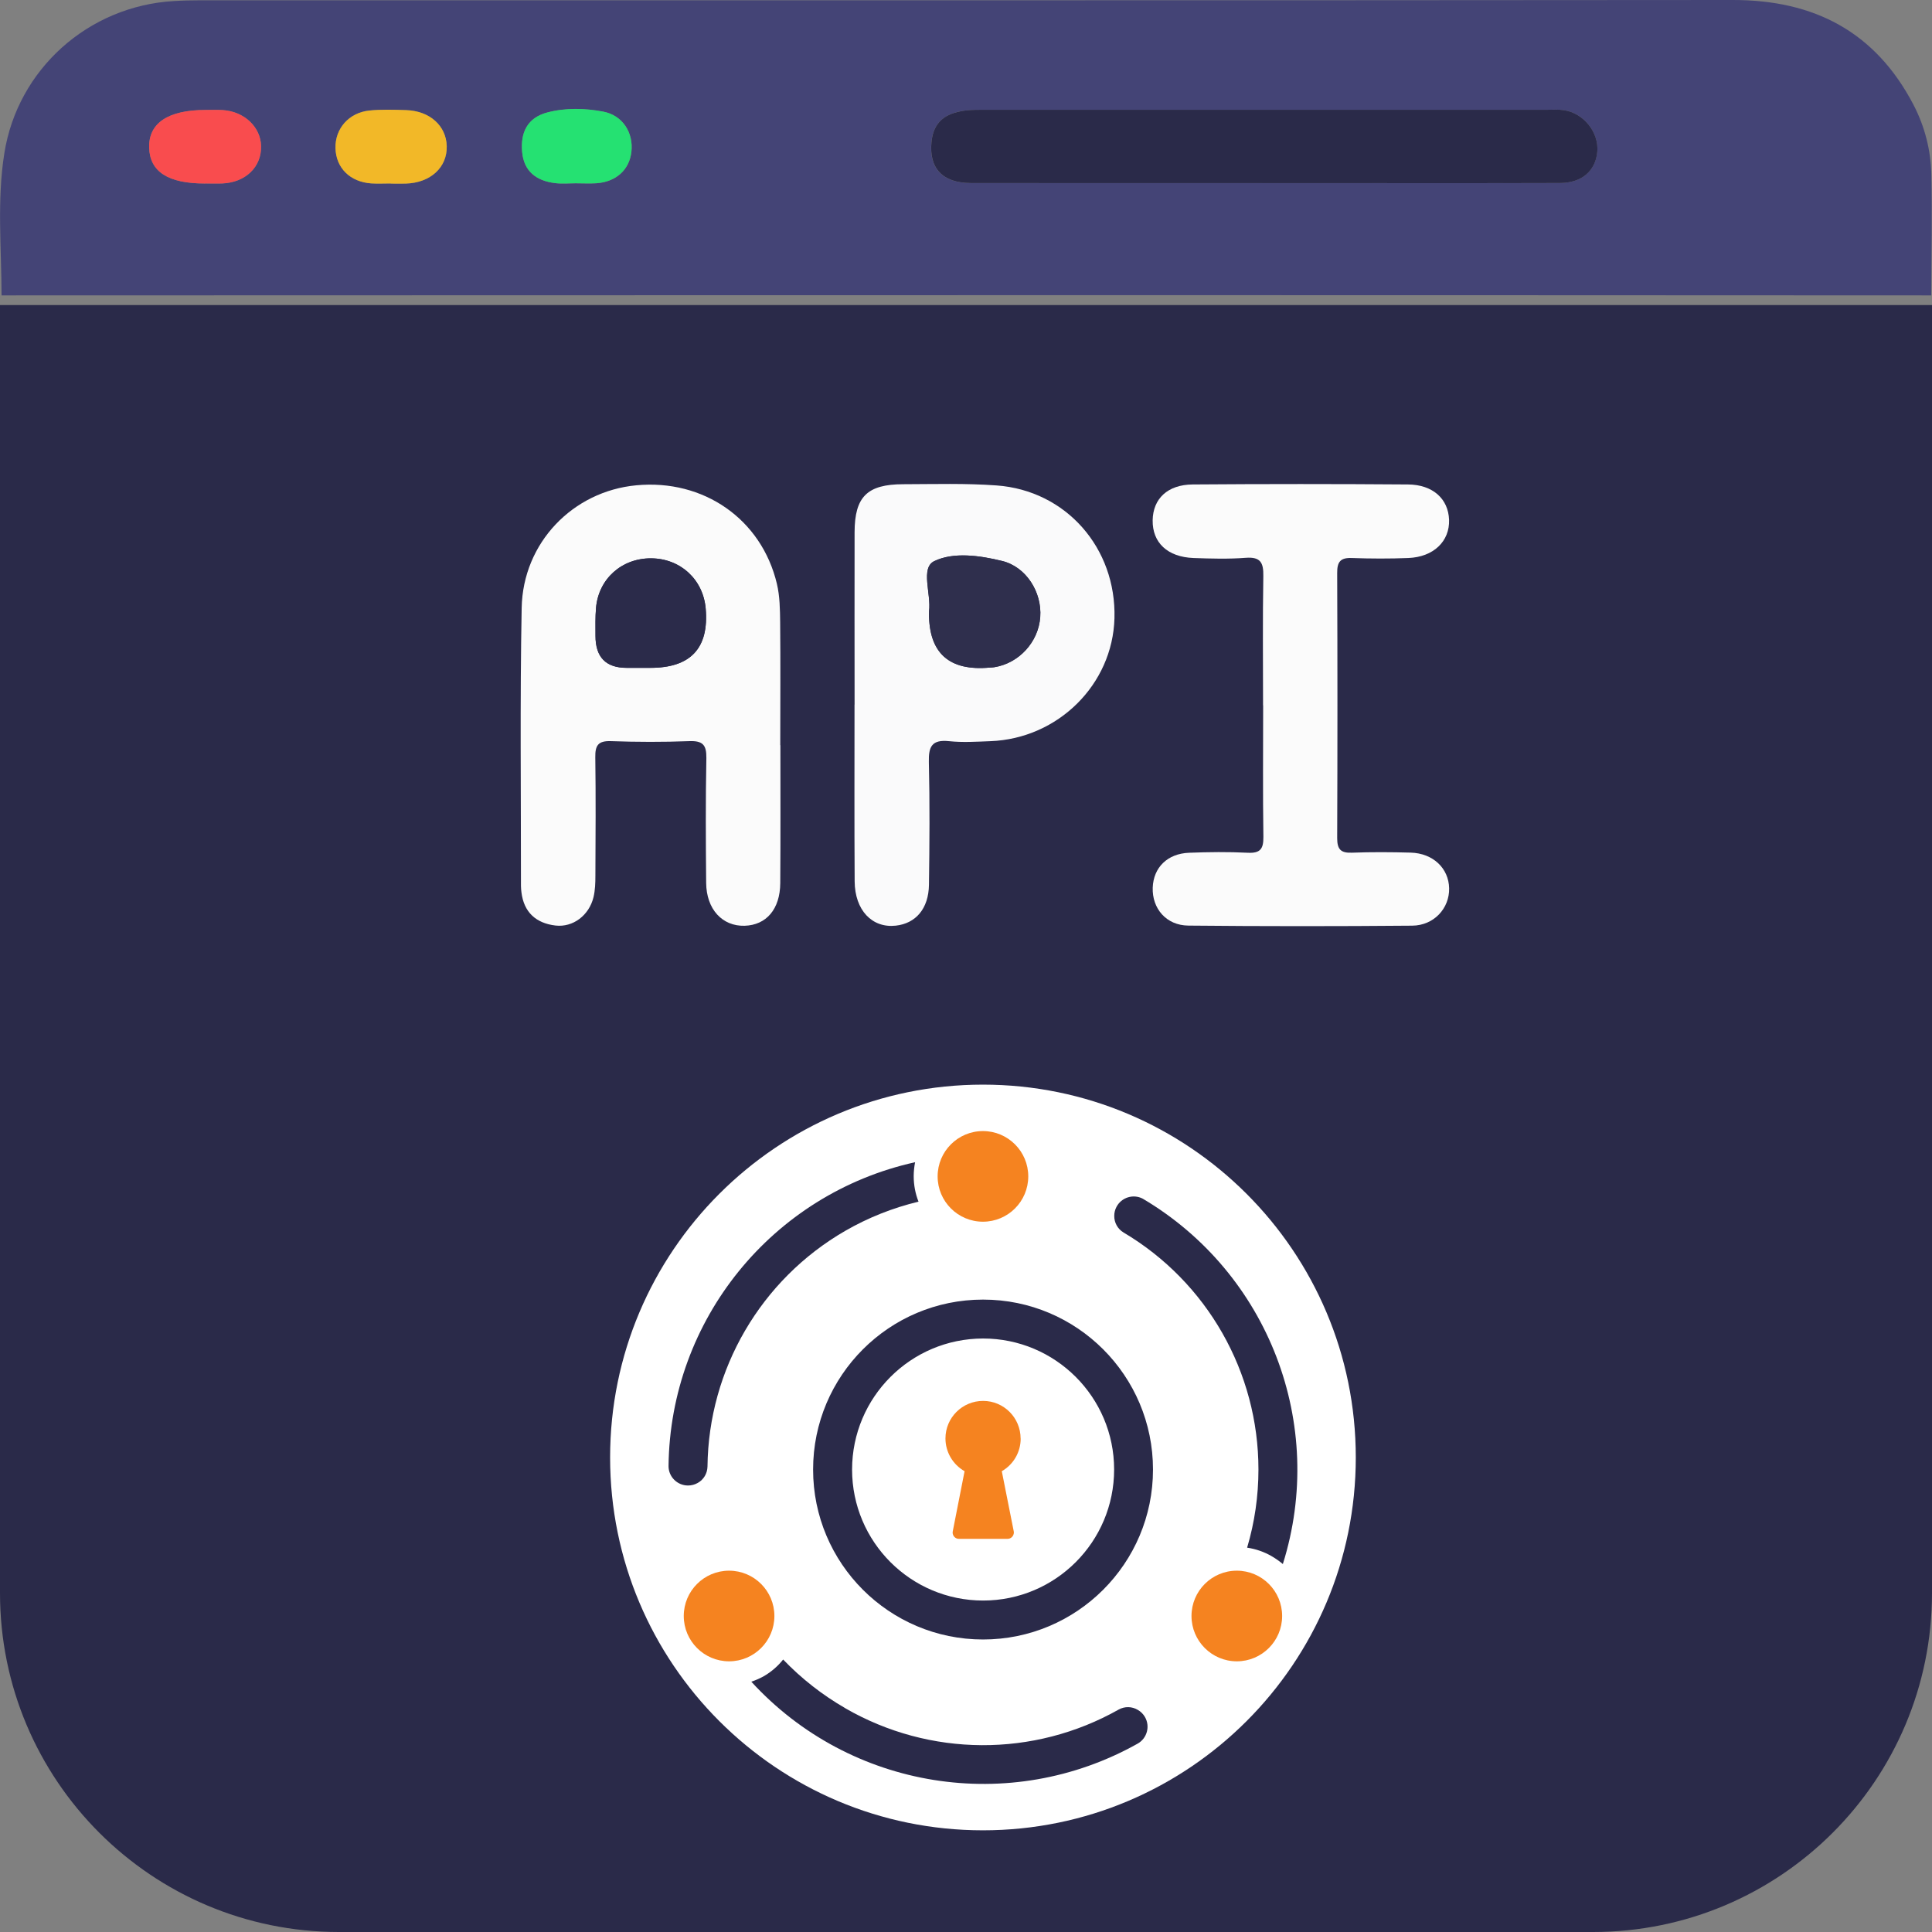
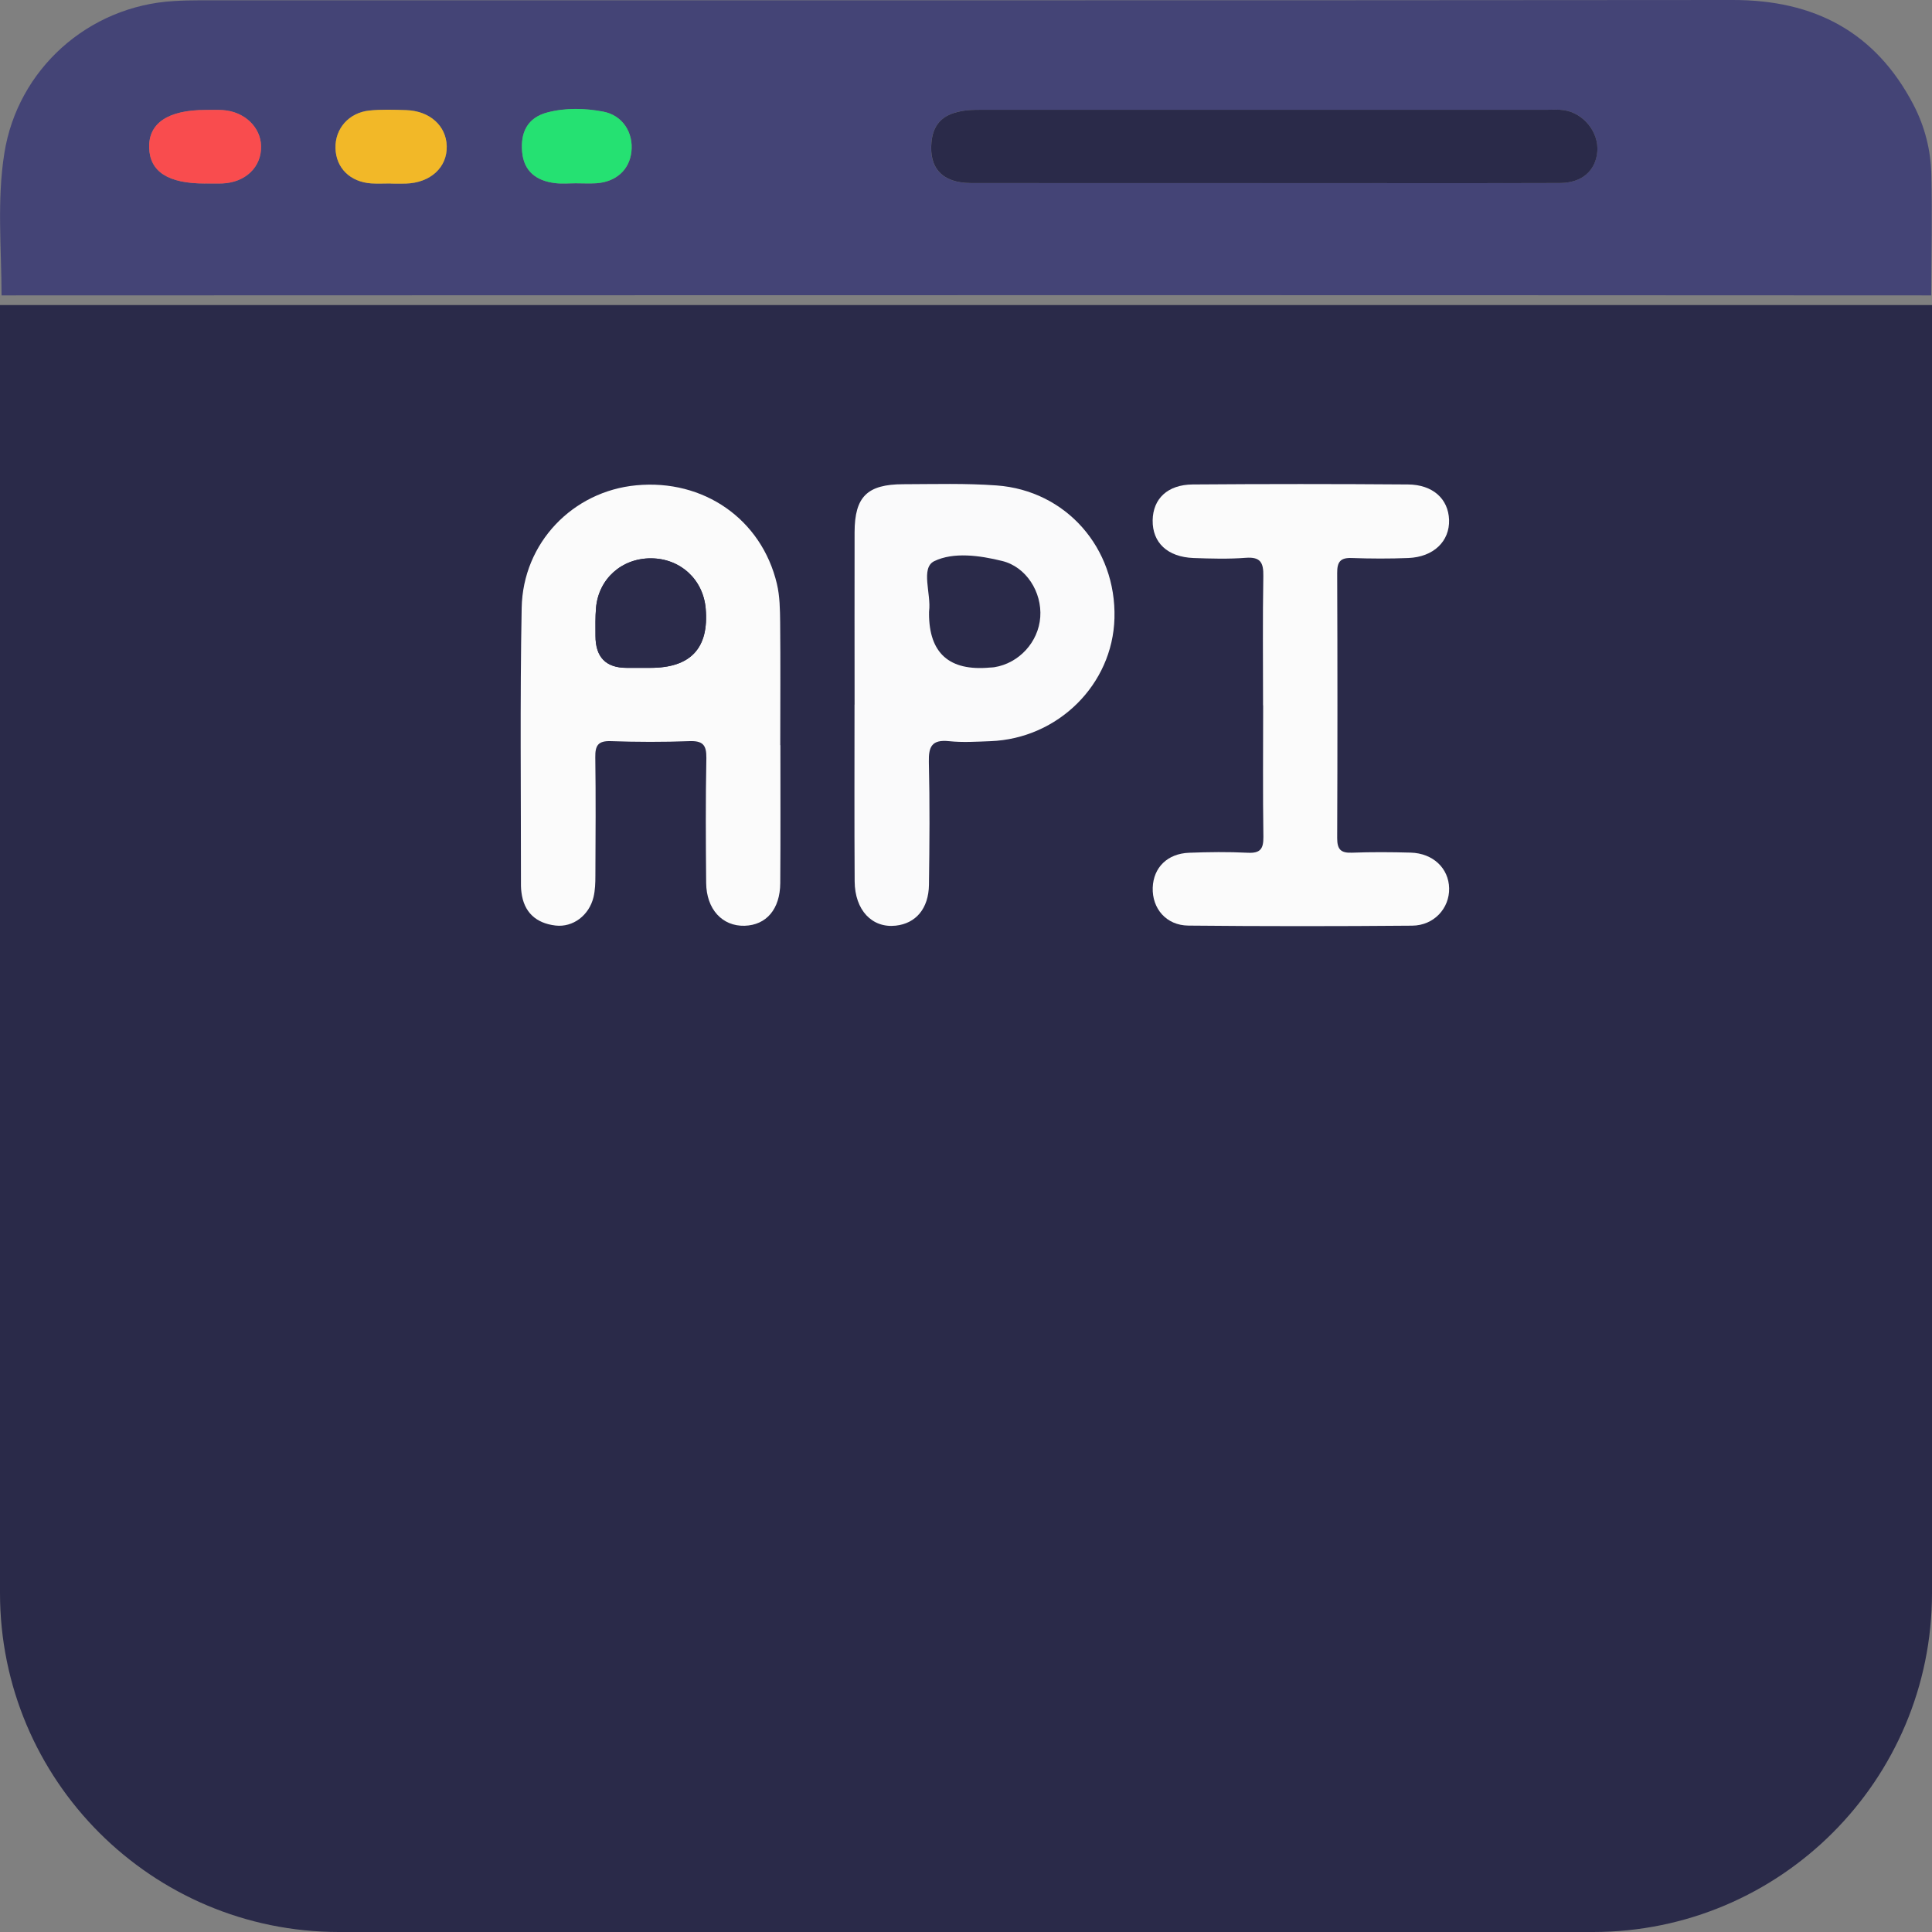
<svg xmlns="http://www.w3.org/2000/svg" width="57" height="57" viewBox="0 0 57 57" fill="none">
  <rect x="0" y="0" width="57" height="57" fill="#808080" stroke="none" />
  <g clip-path="url(#clip0_290_495)">
    <path d="M56.978 8.715C49.168 8.712 41.359 8.708 33.551 8.708C22.382 8.708 11.215 8.713 0.046 8.715C0.043 7.319 -0.093 5.916 0.127 4.528C0.518 2.041 2.604 0.18 5.126 0.031C5.382 0.015 5.639 0.009 5.895 0.009C20.974 0.007 36.049 0.014 51.126 2.28544e-06C53.531 -0.002 55.329 0.945 56.448 3.08C56.787 3.727 56.966 4.431 56.981 5.156C57.007 6.341 56.981 7.528 56.978 8.715ZM37.239 5.402C37.752 5.402 38.266 5.402 38.778 5.402C41.194 5.402 43.61 5.408 46.025 5.399C46.67 5.397 47.074 5.039 47.123 4.477C47.175 3.908 46.729 3.34 46.144 3.251C45.975 3.226 45.802 3.239 45.631 3.239C40.072 3.239 34.515 3.239 28.956 3.239C28.68 3.239 28.409 3.246 28.136 3.336C27.711 3.476 27.524 3.77 27.481 4.182C27.399 4.964 27.805 5.399 28.644 5.401C31.509 5.408 34.373 5.402 37.238 5.404L37.239 5.402ZM11.527 5.413C11.527 5.413 11.527 5.414 11.527 5.416C11.677 5.416 11.824 5.419 11.973 5.416C12.699 5.394 13.197 4.938 13.18 4.311C13.164 3.71 12.677 3.272 11.982 3.25C11.622 3.238 11.256 3.224 10.899 3.262C10.292 3.323 9.884 3.797 9.898 4.369C9.911 4.954 10.328 5.368 10.954 5.411C11.145 5.425 11.337 5.413 11.527 5.413ZM6.046 5.413C6.216 5.413 6.386 5.418 6.556 5.413C7.24 5.385 7.714 4.93 7.703 4.316C7.693 3.75 7.209 3.289 6.573 3.248C6.403 3.238 6.233 3.245 6.063 3.245C4.958 3.245 4.38 3.632 4.401 4.36C4.421 5.067 4.963 5.416 6.046 5.414V5.413ZM17.011 5.406C17.011 5.406 17.011 5.408 17.011 5.409C17.203 5.409 17.395 5.419 17.587 5.408C18.172 5.37 18.567 5.015 18.628 4.481C18.694 3.92 18.373 3.404 17.802 3.296C17.259 3.192 16.695 3.177 16.153 3.318C15.559 3.472 15.353 3.911 15.405 4.483C15.456 5.059 15.825 5.334 16.371 5.402C16.58 5.428 16.798 5.408 17.011 5.408V5.406Z" fill="#444476" />
    <path d="M0 9H57V47C57 52.523 52.523 57 47 57H10C4.477 57 0 52.523 0 47V9Z" fill="#2A2A49" />
    <path d="M23.024 21.985C23.024 23.34 23.03 24.697 23.02 26.053C23.015 26.823 22.61 27.294 21.967 27.313C21.311 27.331 20.841 26.826 20.834 26.049C20.823 24.82 20.816 23.59 20.84 22.363C20.846 21.971 20.728 21.851 20.334 21.866C19.565 21.895 18.795 21.893 18.026 21.866C17.647 21.852 17.558 21.992 17.563 22.34C17.58 23.505 17.571 24.672 17.566 25.837C17.566 26.047 17.559 26.264 17.511 26.466C17.383 27.003 16.907 27.367 16.388 27.306C15.815 27.238 15.456 26.916 15.384 26.326C15.377 26.264 15.37 26.199 15.37 26.136C15.372 23.403 15.339 20.669 15.391 17.936C15.427 16.011 16.902 14.494 18.771 14.318C20.757 14.129 22.468 15.316 22.921 17.225C23.008 17.591 23.012 17.98 23.017 18.36C23.029 19.567 23.02 20.776 23.02 21.983L23.024 21.985ZM19.191 19.703C20.378 19.703 20.921 19.12 20.821 17.955C20.747 17.096 20.074 16.477 19.21 16.472C18.343 16.467 17.659 17.079 17.585 17.936C17.561 18.208 17.57 18.485 17.57 18.759C17.569 19.388 17.875 19.703 18.489 19.703C18.724 19.703 18.958 19.703 19.193 19.703H19.191Z" fill="#FBFBFB" />
    <path d="M37.264 20.809C37.264 19.539 37.25 18.267 37.272 16.997C37.279 16.6 37.191 16.424 36.751 16.457C36.241 16.497 35.725 16.481 35.213 16.463C34.445 16.434 33.997 16.01 34.007 15.35C34.017 14.714 34.447 14.298 35.191 14.293C37.306 14.277 39.422 14.277 41.539 14.293C42.273 14.298 42.73 14.718 42.752 15.335C42.774 15.969 42.294 16.434 41.549 16.463C40.995 16.485 40.437 16.483 39.883 16.463C39.54 16.449 39.449 16.582 39.451 16.906C39.461 19.512 39.461 22.117 39.451 24.724C39.451 25.055 39.552 25.171 39.888 25.157C40.465 25.135 41.043 25.139 41.62 25.155C42.28 25.174 42.742 25.616 42.754 26.208C42.766 26.797 42.307 27.305 41.664 27.31C39.463 27.329 37.262 27.33 35.061 27.308C34.407 27.302 33.988 26.803 34.009 26.188C34.03 25.594 34.443 25.183 35.083 25.159C35.659 25.137 36.238 25.13 36.814 25.159C37.191 25.178 37.277 25.038 37.274 24.688C37.255 23.395 37.267 22.103 37.267 20.811L37.264 20.809Z" fill="#FBFBFB" />
    <path d="M25.213 20.787C25.213 19.092 25.209 17.396 25.213 15.701C25.216 14.655 25.585 14.289 26.645 14.286C27.565 14.284 28.488 14.255 29.402 14.322C31.453 14.471 32.937 16.169 32.88 18.24C32.827 20.194 31.216 21.792 29.219 21.867C28.814 21.882 28.402 21.909 28.001 21.867C27.496 21.814 27.393 22.023 27.404 22.481C27.433 23.688 27.424 24.897 27.407 26.105C27.397 26.808 27.018 27.247 26.424 27.31C25.728 27.385 25.22 26.853 25.215 26.001C25.204 24.263 25.211 22.525 25.211 20.787H25.213ZM27.409 18.097C27.409 19.274 28.008 19.806 29.207 19.695C29.25 19.692 29.293 19.692 29.334 19.685C30.063 19.57 30.638 18.944 30.691 18.206C30.744 17.469 30.276 16.724 29.569 16.551C28.903 16.386 28.13 16.281 27.563 16.556C27.152 16.757 27.478 17.524 27.411 18.034C27.407 18.054 27.411 18.076 27.411 18.097H27.409Z" fill="#FAFAFB" />
    <path d="M37.239 5.402C34.374 5.402 31.511 5.405 28.646 5.4C27.807 5.399 27.402 4.963 27.483 4.181C27.526 3.77 27.711 3.475 28.138 3.336C28.411 3.246 28.682 3.239 28.958 3.239C34.517 3.239 40.074 3.239 45.632 3.239C45.804 3.239 45.977 3.225 46.145 3.251C46.729 3.341 47.175 3.909 47.125 4.477C47.075 5.038 46.672 5.397 46.027 5.399C43.611 5.407 41.196 5.402 38.78 5.402C38.267 5.402 37.754 5.402 37.241 5.402H37.239Z" fill="#2A2A49" />
    <path d="M11.527 5.412C11.337 5.412 11.145 5.422 10.954 5.411C10.328 5.368 9.911 4.953 9.898 4.368C9.884 3.797 10.292 3.324 10.899 3.261C11.256 3.225 11.622 3.237 11.982 3.249C12.677 3.271 13.164 3.71 13.18 4.31C13.197 4.938 12.699 5.394 11.973 5.416C11.824 5.421 11.677 5.416 11.527 5.416C11.527 5.416 11.527 5.414 11.527 5.412Z" fill="#F2B828" />
    <path d="M6.046 5.414C4.963 5.414 4.421 5.067 4.401 4.36C4.378 3.634 4.958 3.244 6.063 3.244C6.233 3.244 6.404 3.236 6.573 3.248C7.209 3.288 7.693 3.749 7.703 4.315C7.715 4.929 7.242 5.385 6.555 5.412C6.386 5.419 6.216 5.412 6.046 5.412V5.414Z" fill="#F94C4E" />
    <path d="M17.01 5.406C16.798 5.406 16.581 5.428 16.37 5.401C15.825 5.333 15.456 5.055 15.405 4.481C15.353 3.909 15.559 3.471 16.153 3.316C16.695 3.175 17.259 3.19 17.801 3.294C18.371 3.403 18.692 3.918 18.628 4.479C18.567 5.013 18.172 5.368 17.587 5.406C17.395 5.418 17.203 5.407 17.01 5.407C17.01 5.407 17.01 5.406 17.01 5.404V5.406Z" fill="#25E172" />
    <path d="M19.191 19.704C18.956 19.704 18.723 19.704 18.488 19.704C17.875 19.704 17.568 19.389 17.568 18.76C17.568 18.486 17.561 18.209 17.584 17.937C17.657 17.08 18.342 16.469 19.208 16.473C20.073 16.478 20.745 17.095 20.819 17.956C20.92 19.121 20.377 19.704 19.189 19.704H19.191Z" fill="#2B2B4A" />
-     <path d="M27.409 18.097C27.409 18.076 27.407 18.054 27.409 18.034C27.476 17.523 27.15 16.757 27.561 16.556C28.128 16.28 28.901 16.388 29.567 16.551C30.274 16.726 30.744 17.471 30.689 18.205C30.636 18.942 30.061 19.567 29.332 19.685C29.291 19.692 29.246 19.692 29.205 19.695C28.006 19.806 27.407 19.273 27.407 18.097H27.409Z" fill="#2F2F4D" />
    <g clip-path="url(#clip1_290_495)">
      <path d="M29 54C35.075 54 40 49.075 40 43C40 36.925 35.075 32 29 32C22.925 32 18 36.925 18 43C18 49.075 22.925 54 29 54Z" fill="white" />
      <path d="M24.937 50.396C24.262 50.007 23.645 49.524 23.105 48.961C22.95 49.157 22.758 49.322 22.541 49.45C22.422 49.516 22.297 49.572 22.166 49.615C25.081 52.799 29.805 53.554 33.569 51.44C33.843 51.282 33.937 50.931 33.78 50.658C33.73 50.57 33.657 50.497 33.569 50.447C33.396 50.343 33.182 50.339 33.005 50.437C30.498 51.853 27.429 51.837 24.936 50.397L24.937 50.396ZM24.935 36.315C25.611 35.925 26.34 35.635 27.099 35.453C27.005 35.214 26.957 34.958 26.957 34.702C26.957 34.564 26.972 34.425 26.998 34.289C22.784 35.223 19.771 38.938 19.724 43.255C19.724 43.572 19.984 43.828 20.3 43.827C20.401 43.827 20.5 43.8 20.586 43.751C20.761 43.653 20.869 43.47 20.873 43.269C20.904 40.396 22.448 37.753 24.935 36.315ZM37.128 43.356C37.128 44.136 37.016 44.913 36.794 45.661C37.047 45.698 37.29 45.782 37.512 45.909C37.63 45.977 37.743 46.056 37.848 46.144C39.142 42.026 37.429 37.562 33.715 35.365C33.434 35.218 33.086 35.327 32.939 35.608C32.896 35.689 32.874 35.779 32.874 35.872C32.871 36.071 32.975 36.258 33.146 36.361C35.616 37.826 37.129 40.485 37.128 43.356ZM29.003 39.49C31.137 39.49 32.869 41.219 32.87 43.353C32.871 45.488 31.141 47.22 29.006 47.221C26.872 47.221 25.14 45.492 25.139 43.357V43.356C25.141 41.222 26.869 39.493 29.003 39.49ZM29.003 38.342C26.233 38.342 23.989 40.587 23.989 43.356C23.989 46.125 26.233 48.37 29.003 48.37C31.772 48.37 34.017 46.125 34.017 43.356C34.017 40.588 31.774 38.343 29.006 38.342C29.005 38.342 29.004 38.342 29.003 38.342Z" fill="#2A2A49" />
      <path d="M29 36.044C29.738 36.044 30.337 35.446 30.337 34.707C30.337 33.969 29.738 33.37 29 33.37C28.262 33.37 27.663 33.969 27.663 34.707C27.663 35.446 28.262 36.044 29 36.044Z" fill="#F58320" />
      <path d="M21.51 49.014C22.248 49.014 22.847 48.415 22.847 47.677C22.847 46.938 22.248 46.34 21.51 46.34C20.772 46.34 20.173 46.938 20.173 47.677C20.173 48.415 20.772 49.014 21.51 49.014Z" fill="#F58320" />
      <path d="M36.49 49.014C37.228 49.014 37.827 48.415 37.827 47.677C37.827 46.938 37.228 46.34 36.49 46.34C35.752 46.34 35.153 46.938 35.153 47.677C35.153 48.415 35.752 49.014 36.49 49.014Z" fill="#F58320" />
-       <path d="M30.111 42.441C30.111 41.828 29.616 41.331 29.004 41.331C28.392 41.331 27.894 41.826 27.894 42.438C27.894 42.839 28.11 43.207 28.458 43.405L28.11 45.176C28.088 45.278 28.154 45.377 28.255 45.398C28.269 45.4 28.283 45.401 28.297 45.401H29.72C29.824 45.404 29.909 45.321 29.912 45.217C29.912 45.203 29.912 45.19 29.908 45.176L29.556 43.405C29.902 43.207 30.114 42.839 30.113 42.442L30.111 42.441Z" fill="#F58320" />
    </g>
  </g>
  <defs>
    <clipPath id="clip0_290_495">
      <rect width="57" height="57" fill="white" />
    </clipPath>
    <clipPath id="clip1_290_495">
-       <rect width="22" height="22" fill="white" transform="translate(18 32)" />
-     </clipPath>
+       </clipPath>
  </defs>
</svg>